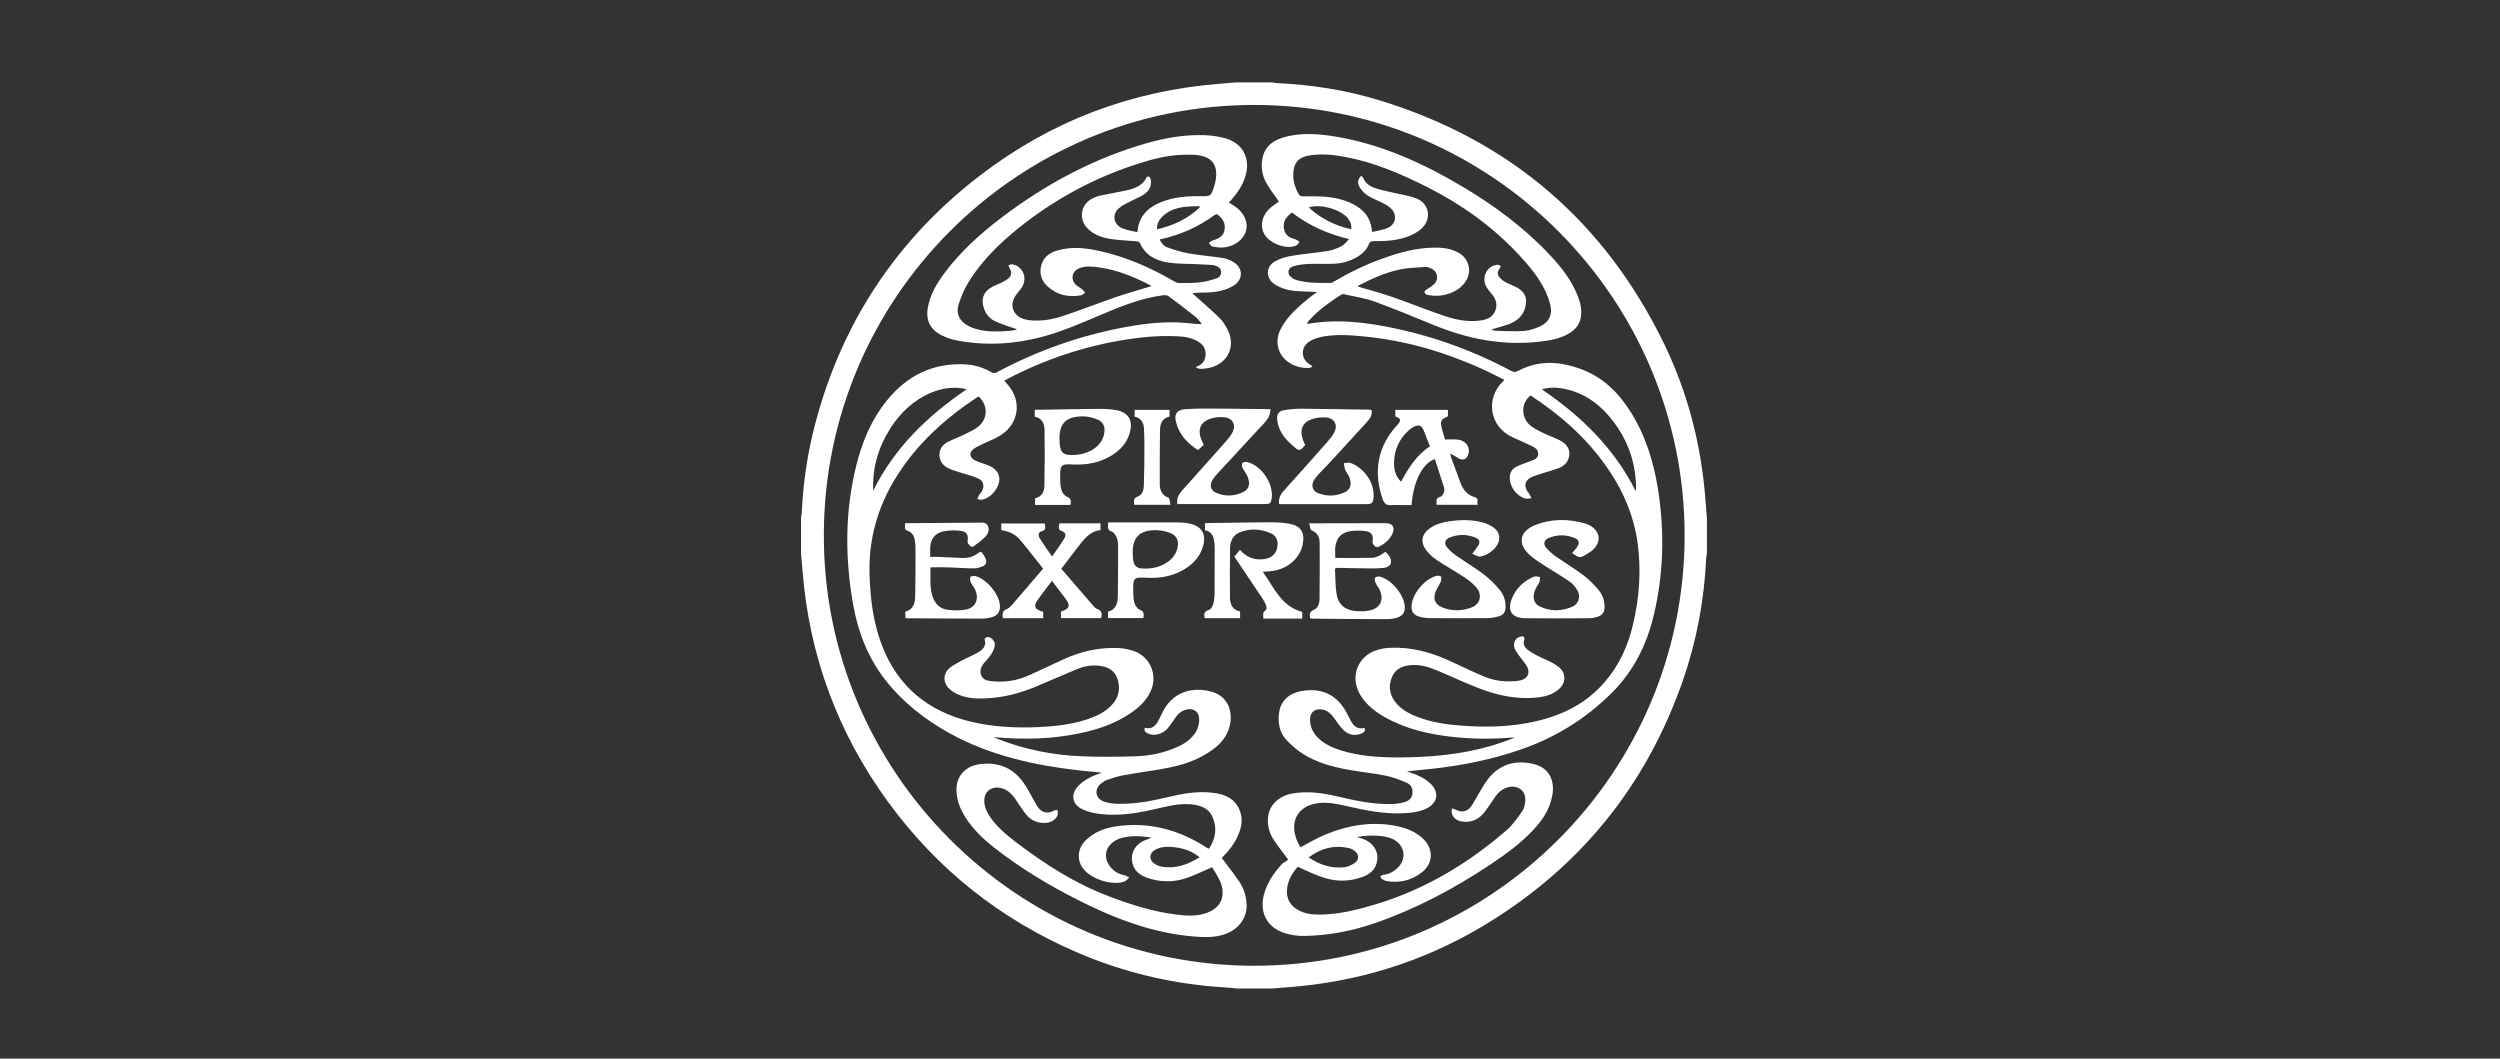
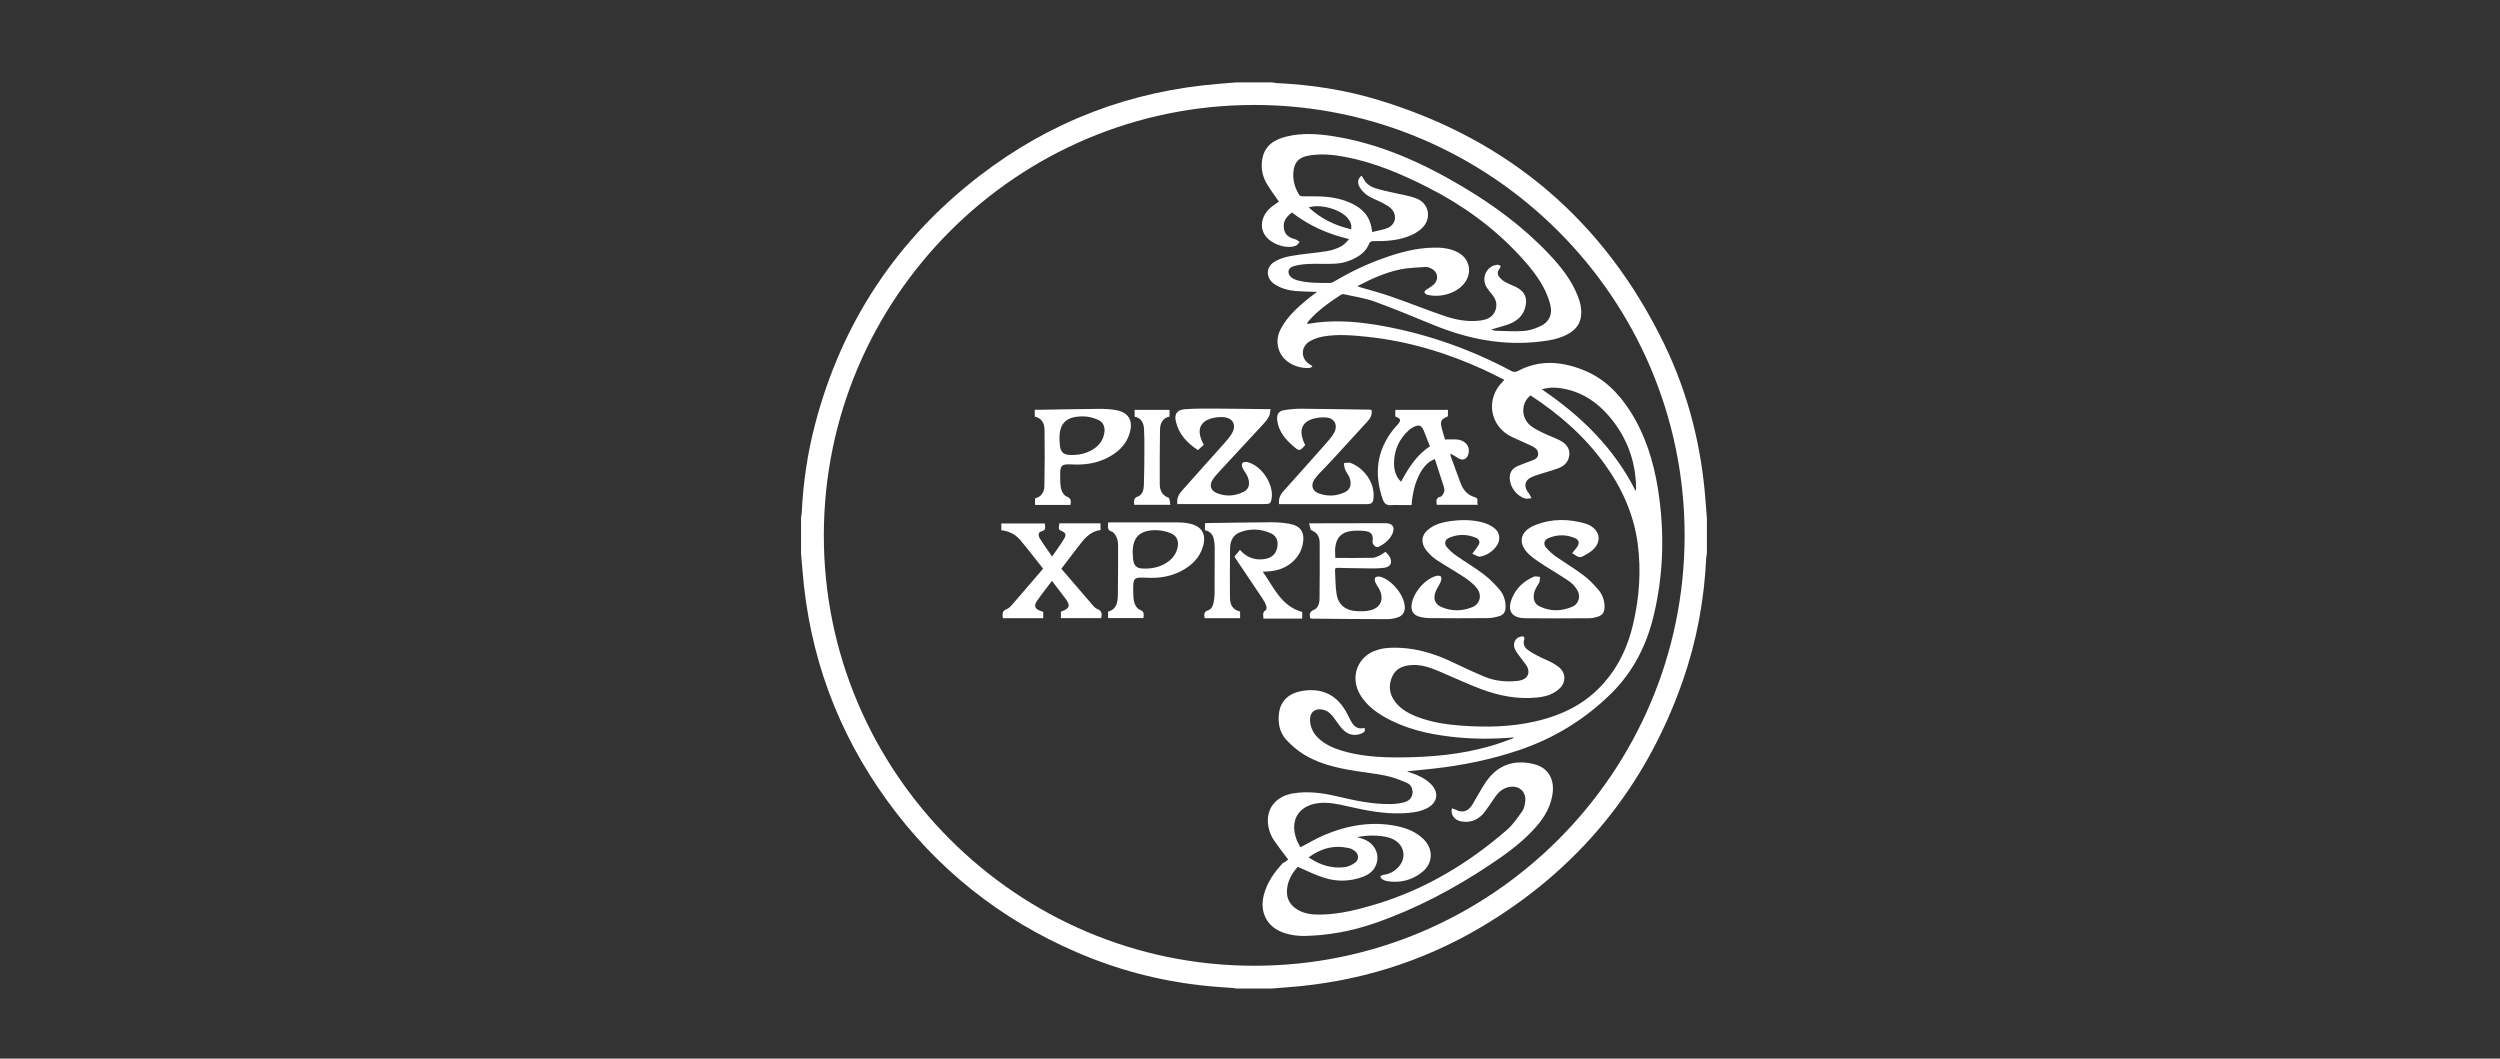
<svg xmlns="http://www.w3.org/2000/svg" version="1.1" id="Layer_1" x="0px" y="0px" viewBox="0 0 1920 813" style="enable-background:new 0 0 1920 813;" xml:space="preserve">
  <rect x="0" y="0" width="1920" height="813" fill="#333333" stroke="none" />
  <style type="text/css">
	.st0{fill:#FFFFFF;}
</style>
  <path class="st0" d="M949.2,63.3c9.3,0,18.6,0,27.8,0c1,0.2,2.1,0.4,3.1,0.5c26.9,1.2,53.4,5.3,79.2,13.2  c100.1,30.6,173.1,93.1,218.8,187.2c18.5,38.2,28.7,78.7,31.8,121.1c0.3,4.2,0.7,8.4,1,12.7c0,8.9,0,17.8,0,26.7  c-0.2,1.1-0.4,2.3-0.5,3.4c-1.5,32.4-7.3,64-18,94.7c-28.6,82-80.5,145.2-155.2,189.4c-45.6,26.9-95.1,42-147.9,46  c-4.3,0.3-8.6,0.7-13,1c-8.9,0-17.8,0-26.7,0c-0.8-0.1-1.7-0.3-2.5-0.4c-7.7-0.6-15.4-1-23.1-1.9c-33.5-3.6-65.8-12.1-96.7-25.4  c-59.1-25.4-107.8-64.1-145.6-116.1c-38.5-52.9-60.3-112.2-65.4-177.5c-0.3-4.2-0.7-8.4-1.1-12.7c0-9.3,0-18.6,0-27.8  c0.2-1,0.4-2.1,0.5-3.1c1.1-23.3,4.4-46.3,10.4-68.9c20.5-77.9,62.7-141.6,126.5-190.6C807,93,868.6,69.7,936.9,64.3  C941,64,945.1,63.6,949.2,63.3z M963.2,80.6c-182.1,0-330.3,148.1-330.5,330.3c-0.3,182,148.2,330.7,330.4,330.8  s330.6-148.2,330.7-330.4C1293.8,229.1,1145.4,80.6,963.2,80.6z" />
  <path class="st0" d="M989.3,660.1c-3.9-5.3-7.7-10-11.1-15.1c-2.8-4.3-4.4-9.3-4.5-14.5c-0.2-10.8,7.1-19,18.9-21.1  c11.4-2,22.7-0.5,33.9,2.1c14,3.3,28.1,6.4,42.6,6c3.1-0.1,6.4-0.6,9.4-1.4c3.3-0.9,5.9-3,6.3-6.8c0.4-3.7-1.3-6.8-4.4-8.1  c-5.3-2.3-10.7-4.4-16.3-5.5c-9.9-2-20.1-2.9-30-4.8c-11.6-2.2-23-5.4-33.1-11.7c-4.8-3-9.3-6.9-13.2-11.1  c-5.3-5.9-6.6-13.4-5.4-21.2c1.3-8.6,7.5-14.4,16.7-16.1c16-3,28,2.8,35.5,17.3c0.7,1.4,1.4,2.8,2.1,4.1c2.3,4.6,5,8.5,11.2,6.8  c1.1,2.5-0.5,3.6-2.2,4.3c-5,2.1-9.9,1.2-13.7-2.4c-2.8-2.7-5-6.1-7.3-9.3c-2.4-3.3-5.1-6-9.4-6.7c-5.4-0.9-9.1,2-9.2,7.5  c0,5.4,2,10,5.7,13.8c5,5.1,11.3,8,18,10.1c14.5,4.5,29.4,5.4,44.4,5.4c24-0.1,47.8-2.1,71-8.9c5.2-1.5,10.2-3.4,15.3-5.2  c0.9-0.3,1.7-0.7,2.5-1.3c-16.3,1.4-32.4,1.4-48.6-0.5c-17.9-2.1-35.2-6.1-51-15.1c-7.3-4.2-13.8-9.2-18.4-16.5  c-8.7-13.8-2.7-30.4,12.9-35.1c3.2-1,6.6-1.5,10-1.6c16.6-0.7,32.1,3.7,46.9,10.7c8.4,4,16.7,7.9,25.3,11.5  c7.9,3.3,16.2,4.1,24.7,3.3c1.1-0.1,2.3-0.3,3.4-0.6c4.9-1.3,7-5.5,4.8-10.1c-1.1-2.2-2.9-4-4.3-6.1c-1.8-2.5-3.9-4.8-5.2-7.6  c-2-4.4,0.2-8.8,4.3-9.7c2.5-0.6,3.4,0.3,2.7,2.8c-0.9,3,0.4,5.5,2.6,7.2c2.5,1.9,5.3,3.5,8.1,4.9c3,1.6,6.2,2.8,9.2,4.3  c2.2,1.1,4.4,2.4,6.4,3.9c6,4.6,6.2,12.2,0.5,17.2c-4.8,4.3-10.8,5.9-17,6.5c-15,1.5-29.5-1.4-43.4-6.7c-11-4.2-21.6-9.2-32.5-13.8  c-6.2-2.6-12.5-4.7-19.3-4.5c-6.6,0.3-12.6,2-15.7,8.5c-3.2,6.8-2.6,13.6,2,19.7c4.5,5.9,10.8,9.3,17.5,11.8  c10.8,4.1,22.2,5.8,33.7,6.6c18.9,1.4,37.7,1,56.2-3.2c21-4.7,39.5-13.8,53.7-30.4c11.1-12.8,17.9-27.9,21.7-44.3  c4.8-20.3,6.3-40.8,3.6-61.6c-3-22.6-12-42.8-25.3-61.2c-15.4-21.5-35-38.5-57-52.9c-7.3,5.4-7.6,16.9-0.3,23  c2.9,2.4,6.5,4.1,9.9,5.8c4.1,2,8.6,3.5,12.7,5.6c6.5,3.3,8.7,8.2,6.9,13.9c-1.2,3.8-4.1,6.1-7.6,7.5c-4.5,1.7-9.2,2.9-13.8,4.4  c-2.6,0.8-5.2,1.6-7.6,2.8c-4.6,2.3-5.4,6.7-2.5,10.9c0.3,0.5,0.8,0.9,1.1,1.4c0.7,1.2,1.3,2.4,1.9,3.6c-1.5,0.1-3.2,0.6-4.6,0.3  c-6.5-1.7-11.7-8.4-12.1-15.1c-0.3-4.5,1.6-7.8,5.5-9.6c3.2-1.5,6.6-2.6,9.9-3.9c2.7-1.1,6.1-1.7,6.4-5.4c0.3-3.9-2.9-5.4-5.8-6.8  c-4.5-2.2-9.2-4.1-13.7-6.2c-18.4-8.4-20.9-30.2-7.5-43c0.3-0.3,0.5-0.6,1-1.2c-5.3-2.6-10.4-5.3-15.6-7.7  c-28.7-13.2-58.7-22.1-90.1-25.4c-11-1.1-22.2-2.1-33.2-0.2c-3.6,0.6-7.4,1.9-10.5,3.7c-7.6,4.6-6.9,14.3,0.9,18.3  c0.3,0.2,0.5,0.5,1.2,1.1c-1,0.5-1.7,1-2.4,1.1c-9.6,0.6-22.4-4.7-24.3-17.6c-0.7-5,0.6-9.4,3-13.6c4.7-8.4,11.7-14.8,19-20.9  c2.5-2.1,5.1-4,8.2-6.3c-5.8-0.2-11.2-0.3-16.5-0.7c-5.7-0.5-11.2-2-16.1-5.2c-6.8-4.5-7-13.1-0.1-17.3c3.9-2.4,8.7-3.8,13.2-4.5  c9.1-1.6,18.4-2.2,27.5-3.7c3.6-0.6,7.1-1.9,10.3-3.5c2.4-1.2,4.4-3.5,6.3-5.7c-16.2-3.8-30.8-10.3-43.9-20.4  c-3.6,2.8-6.4,5.8-6.3,10.5c0.1,4.9,2.3,7.9,7,9.5c0.8,0.3,1.7,0.4,2.5,0.8c0.9,0.5,1.8,1.1,2.7,1.7c-0.8,0.9-1.4,2.2-2.3,2.7  c-6.7,3.4-19.3-0.6-24.1-7.5c-4.4-6.3-3-14.8,3.5-20.9c2.2-2,4.8-3.5,7-5.2c-3-4.3-6.2-8.6-9-13.2c-3.8-6.2-5.1-13.1-3.6-20.3  c2.1-9.8,9.3-14.2,18.3-16.4c11.7-2.9,23.6-2.2,35.4-0.4c36.1,5.6,68.7,20.3,99.7,38.7c24.5,14.5,47.3,31.4,66.9,52.2  c9,9.5,17.1,19.8,21.9,32.1c2.1,5.4,3.3,10.9,2.2,16.7c-1.1,5.3-4.2,9-8.7,11.7c-6.8,4.1-14.4,5.5-22.1,6.4  c-28.9,3.5-56.3-2-82.9-13c-14.8-6.1-29.6-12.2-44.6-17.7c-7.5-2.7-15.5-3.8-23.3-5.6c-0.8-0.2-1.8-0.1-2.4,0.3  c-8.9,5.8-17.6,11.9-24.7,19.9c-0.4,0.5-0.8,1.1-1.2,1.6c-0.1,0.1,0,0.4-0.1,1c2.5-0.4,4.9-0.8,7.3-1.1c17-2,33.8-0.4,50.4,2.6  c34.7,6.3,67.6,17.9,98.8,34.5c2,1.1,3.5,1.1,5.5,0c16.2-8.6,32.8-7.3,49.3-0.9c16.1,6.2,27.8,17.8,36.9,32.2  c11.4,18,17.6,37.9,21,58.7c5.3,32.9,4.6,65.7-3.2,98.1c-5.4,22.5-15.5,42.6-32,59.1c-20.1,20-43.6,34.6-70.5,43.8  c-21.9,7.5-44.5,12.1-67.5,14.6c-6.3,0.7-12.7,1.3-19.5,2c1.5,0.5,2.6,0.9,3.7,1.3c5.4,1.8,10.4,4.3,14.5,8.2  c6.8,6.5,5.5,14.7-2.9,18.9c-5.8,2.9-12.2,3.5-18.6,3.8c-14.4,0.6-28.4-2.2-42.4-5.4c-7.3-1.7-14.7-3.3-22.3-2.4  c-15.3,1.9-22.2,13.4-16.7,28c0.8,2.1,2,4.1,2.9,5.9c6.5-3.3,12.3-6.9,18.6-9.5c17.9-7.5,36.5-10.7,55.8-6.7  c7.5,1.6,14.4,4.4,20,9.8c7.9,7.7,7.7,18.6-0.9,25.5c-7.9,6.3-17,8.5-26.9,6.9c-1.4-0.2-2.8-0.9-4-1.6c-0.6-0.4-0.8-1.4-1.2-2.1  c0.7-0.4,1.4-1,2.1-1.1c4.1-0.4,7.6-2.1,10.6-4.8c8.1-7.3,6.3-18.5-3.6-22.9c-5.9-2.7-17.5-3.3-26.9-1.3c1.5,0.4,2.2,0.7,2.9,0.9  c9.2,2.4,14.5,10.6,12.1,19c-1.5,5.4-5.4,8.6-10.4,10.5c-10,3.8-20.3,4-30.4,0.7c-6.6-2.1-12.9-5.3-19.8-8.3  c-4.2,4.7-7.9,10.6-8.3,18c-0.4,6.9,2.7,11.9,8.6,15.2c5.3,3,11.1,3.6,17.1,3.5c14.9-0.2,29.2-3.9,43.4-8.2  c37.6-11.5,70.4-31.3,99.9-56.9c4.6-4,8.1-9.3,11.7-14.3c1.3-1.8,1.9-4.4,2.2-6.8c1.3-8.1-4.7-13.5-12.7-11.7  c-4.2,1-7.3,3.4-9.8,6.8c-2.7,3.8-5.2,7.7-7.9,11.4c-4.6,6.4-10.8,9.6-18.8,8.1c-5.2-1-8.2-5.2-7-10c1,0.4,2,0.6,2.8,1  c4.5,2.4,8.6,1.8,11.8-2.3c1.3-1.6,2.1-3.4,3.2-5.2c3.5-5.7,6.5-11.9,10.8-17.1c9.1-10.9,21.2-13.7,34.6-10.3  c11.1,2.8,16.2,12.2,13.8,24.4c-2,10.8-8,19.3-15.4,27c-9.6,10.1-20.8,18.1-32.3,25.8c-27.8,18.5-57.2,34.1-88.9,45  c-17.4,6-35.5,9.4-53.9,9.7c-5.1,0.1-10.5-0.7-15.3-2.3c-13.2-4.3-19.2-15.9-15.6-29.4c2.5-9.5,8-17.3,14.6-24.3  C986.9,662.2,988.3,661,989.3,660.1z M1145.3,253.1c1.3,0.4,2.2,0.8,3.1,0.9c7.2,0.2,14.5,0.7,21.7,0.2c4.4-0.3,8.9-1.8,12.9-3.7  c6.9-3.2,9.5-9.2,7.6-16.6c-0.9-3.5-2.2-7-3.7-10.3c-5-10.4-12.3-19.2-20-27.5c-20.1-21.7-43.8-38.7-70.1-52.1  c-20.4-10.3-41.2-19.3-63.8-23.5c-9.4-1.8-18.9-2.7-28.5-0.9c-6.6,1.3-10.1,4.7-11,11c-1,6.9,0.7,13.2,4.3,19.1  c0.4,0.7,1.9,1.1,2.9,1.1c5.2,0.1,10.4-0.2,15.6,0.2c7.9,0.5,15.7,2.1,22.9,5.8c6.5,3.3,11.5,8.1,13.5,15.4c0.5,1.7,0.7,3.5,1.2,6  c4.1-1.1,8.2-1.6,11.8-3.1c6.5-2.8,7.6-10.4,2.4-15.2c-1.9-1.8-4.4-3.1-6.8-4.3c-3.6-1.9-7.5-3.2-10.9-5.4c-2.5-1.6-4.7-4-6.2-6.5  c-2-3.4-1.2-6.5,1.2-8.6c0.2,0.1,0.6,0.2,0.7,0.4c0.3,0.4,0.6,0.8,0.8,1.2c1.9,4.1,5.2,6.5,9.3,7.8c3.8,1.3,7.8,2.1,11.7,3  c6.6,1.6,13.6,2.5,19.9,4.9c9.8,3.8,11.9,15.4,4.4,22.7c-2.9,2.9-6.9,5-10.8,6.5c-8.5,3.2-17.5,3.7-26.5,3.6c-1.7,0-2.8,0.3-3.5,2.1  c-1.7,4.5-5.1,7.7-9.2,10.1c-5.3,3.1-11,4.8-17,5.1c-6.6,0.4-13.3-0.1-20,0.2c-4.1,0.2-8.3,0.6-12.2,1.9c-4.2,1.3-4.6,6-1,8.6  c1.2,0.9,2.7,1.6,4.1,2c8.4,2.3,17,2.1,25.6,2.1c1.1,0,2.4-0.8,3.4-1.4c11.9-7,24.3-13,37.4-17.6c12.2-4.4,24.7-7.8,37.8-8.1  c6.8-0.2,13.5,0.4,19.7,3.8c7.5,4.1,10.4,12.8,6.6,20.4c-5.1,10.3-19.8,14.8-30.7,11.9c-0.8-0.2-1.7-1.1-1.9-1.9  c-0.1-0.5,0.7-1.5,1.4-1.9c1.8-1.3,3.8-2.3,5.5-3.8c4.4-3.8,3.5-10.1-1.9-12.6c-1.3-0.6-2.8-1.2-4.1-1.1c-6.5,0.5-13.1,0.6-19.5,1.9  c-11.6,2.4-22.3,7.3-33,12.9c1,0.3,1.6,0.6,2.3,0.8c8,2.4,16.2,4.5,24.1,7.3c13.8,4.8,27.4,10.3,41.3,15c8.7,2.9,17.8,4.5,27.1,3.2  c4.9-0.7,9.2-2.5,11.2-7.5c1.9-5,0.4-9.2-3-13.1c-1.4-1.6-2.7-3.3-3.8-5.1c-3.1-5.4-1.6-11.9,3.4-15.4c1.4-1,3.3-1.4,5.1-1.7  c0.8-0.1,1.7,0.6,2.5,1c-0.3,0.7-0.5,1.6-1,2.2c-1.6,1.9-1.7,4.1-0.4,5.9c1.2,1.6,2.9,3.1,4.7,4.1c2.8,1.6,5.8,2.6,8.6,4  c6.7,3.5,8.9,8.6,6.8,15.9c-1.8,6.5-6.5,10.2-12.3,12.5C1154.8,250.4,1150.3,251.5,1145.3,253.1z M1184.1,299  c30.4,20.6,55.6,45.3,72.1,78.1c0.3-1,0.3-1.9,0.3-2.7c-0.3-21-7.5-39.5-21.2-55.3c-8.6-9.9-19.1-17.1-32.1-20.1  C1197.1,297.6,1190.9,297,1184.1,299z M1005,658.5c0.6,0.3,0.9,0.5,1.2,0.7c8,5.3,16.8,7.9,26.3,6.8c2.9-0.3,5.9-1.8,8.3-3.5  c3.2-2.5,2.8-6.7-0.5-9.1c-1.2-0.9-2.7-1.7-4.1-2C1024.9,648.8,1014.7,651.3,1005,658.5z M1037.8,176.1c0.3-3.4-0.5-5.8-2.7-8.5  c-5.5-6.8-21.2-11.3-30-8.3C1014.5,168,1025.4,173.3,1037.8,176.1z" />
-   <path class="st0" d="M938.3,658.9c4.6,6.2,9.3,12,13.4,18.1c3.3,4.8,5.1,10.4,5.6,16.3c1,10.7-5.2,19.9-15.9,23.9  c-7.7,2.9-15.7,2.7-23.7,2.1c-32.6-2.5-62.3-14.1-91-28.7c-22-11.2-43-23.9-62.5-39.1c-8.6-6.7-16.6-14.2-22.6-23.5  c-3.7-5.8-6.3-11.9-6.9-18.8c-1.2-12,5.6-20.6,17.6-22.3c14.1-1.9,25.6,2.6,33.8,14.3c3.2,4.5,5.6,9.5,8.3,14.2c1,1.7,1.8,3.4,3,4.9  c3.2,4,7.3,4.8,11.8,2.4c0.8-0.5,1.9-0.5,2.9-0.7c0.1,1.1,0.5,2.3,0.3,3.3c-0.9,3.8-4.8,6.5-9.5,6.7c-6.2,0.3-11.4-2-15.2-6.9  c-2.8-3.6-5.3-7.6-7.9-11.4c-3-4.3-6.6-7.8-12.1-8.7c-6.7-1.1-11.9,3.2-11.8,10.1c0.1,4.3,1.7,8.1,4,11.6  c5.2,7.9,12.3,13.9,19.6,19.5c22.3,17.1,45.8,32.2,72.2,42.2c16.8,6.4,33.9,11.8,51.8,14c7.3,0.9,14.6,1.4,21.8-0.8  c11.8-3.5,16.6-12.9,11.9-24.4c-1.7-4.1-4.4-7.8-6.3-11.2c-7.1,3-13.3,6.2-19.8,8.4c-9.9,3.3-20,3.2-29.9-0.2  c-6.2-2.1-10.9-6-11.8-12.9c-1-7.4,3.6-14,11.2-16.5c1.1-0.4,2.2-0.6,3.4-1.4c-0.7-0.2-1.4-0.4-2.2-0.5c-7.1-1-14.3-1.2-21.2,0.9  c-9.4,2.9-13.7,11.3-9.8,19c2.6,5.1,6.9,8.1,12.6,9.4c1.4,0.3,2.6,1.1,3.9,1.6c-1.2,1.1-2.3,2.7-3.7,3.2c-9.7,3.5-26.2-2-32.1-10.4  c-4.8-6.8-3.8-15.4,2.6-21.5c6.7-6.4,15-9.4,24-10.6c24.4-3.3,46.7,2.6,67.4,15.7c0.7,0.5,1.4,1,2.2,1.4c0.1,0.1,0.4,0.1,0.8,0.2  c5.1-7.7,6.5-16,2.6-24.6c-3.2-7-9.8-8.9-16.8-9.5c-9.5-0.8-18.6,1.7-27.7,3.8c-13.6,3.1-27.4,5.3-41.3,3.7  c-4.7-0.5-9.6-1.6-13.9-3.6c-8.3-3.8-9.4-12-2.9-18.4c4.9-4.9,11.1-7.5,17.7-9.8c-5.8-0.6-11.6-1.1-17.3-1.7  c-34.7-4-68.6-11.4-99.5-28.5c-19.2-10.6-36.3-24-49.8-41.4c-13-16.8-20.6-36.2-24.3-57c-6.5-36.2-6.5-72.3,2.5-108.1  c4.5-17.7,11.4-34.3,22.9-48.6c15.8-19.8,36.2-29.9,61.9-28.2c6.7,0.5,13,2.7,18.9,6c1.4,0.8,2.5,0.8,3.9,0.1  c31.2-16.7,64.2-28.4,99-34.8c15.6-2.9,31.3-4.6,47.3-3.1c3.7,0.3,7.4,0.9,11.4,0.8c-1.7-1.9-3.1-4.1-5.1-5.7  c-6.8-5.4-13.7-10.7-20.7-15.8c-1-0.8-2.9-0.8-4.4-0.6c-16.3,2.2-31.5,8.2-46.5,14.6c-15.1,6.4-30.1,13-46,17.3  c-21.9,5.8-44,7-66.3,2.6c-3.7-0.7-7.5-2.1-10.9-3.8c-8.9-4.4-12.4-11.7-10.6-21.5c1.8-9.9,6.8-18.2,12.6-26.1  c12.4-16.7,27.7-30.4,44.1-42.9c31.7-24,66.2-43,104.2-54.9c16.6-5.2,33.6-8.9,51.2-8.3c5.4,0.2,11,0.9,16.3,2.4  c13.5,3.8,19.5,15.4,15.5,29c-2,6.8-5.9,12.5-10.5,17.9c-0.7,0.8-1.4,1.6-2.2,2.5c1.5,0.9,2.8,1.7,4.1,2.5  c7.2,4.8,10.8,12.1,9.1,18.8c-1.6,6.8-8.7,12.4-17,13.1c-2.9,0.3-6-0.1-8.9-0.7c-1-0.2-1.8-1.7-2.7-2.7c0.9-0.6,1.8-1.6,2.8-1.9  c7-2,9.6-5,9.4-10.9c-0.2-4-2.6-6.7-5.5-9.1c-0.4-0.3-1.7,0-2.2,0.4c-12.7,9.2-26.6,15.5-42.3,18.8c1.3,2.9,3.3,5.1,6,6.1  c5.1,1.8,10.4,3.6,15.7,4.5c9,1.6,18.2,2.3,27.2,3.7c2.9,0.5,5.8,1.8,8.2,3.3c7.1,4.6,7,13.2-0.1,17.7c-6,3.8-12.7,5.1-19.6,5.4  c-4,0.2-8.1,0-12.4,0.6c0.7,0.6,1.4,1.1,2,1.7c6.4,5.7,12.9,11.4,19,17.3c2.4,2.3,4.2,5.3,5.8,8.2c7.1,13,1,26.6-13.4,30.1  c-2.2,0.5-4.6,0.7-6.9,0.8c-1,0-2.1-0.5-3.1-0.7c-0.1-0.3-0.3-0.7-0.4-1c0.4-0.1,0.8-0.2,1.1-0.3c4.1-1.6,6-4.8,6.2-9  c0.2-4.5-2-7.8-5.8-10c-5.2-3.1-11.1-3.9-17-4.1c-12.7-0.5-25.3,0.5-37.8,2.5c-32.2,5-62.7,15.2-91.6,30.3c-0.8,0.4-1.5,0.8-2.5,1.4  c0.7,0.8,1.3,1.5,2,2.2c12,12.8,9.6,31.1-5.4,40.1c-3.9,2.4-8.4,4-12.5,6c-2.6,1.3-5.3,2.4-7.6,4.1c-3.6,2.7-3.1,6.4,0.8,8.6  c1.3,0.7,2.6,1.2,4,1.7c2,0.7,4,1.3,6,2.1c9.3,3.6,11.6,11.1,5.9,19.4c-2.6,3.7-6,6.3-10.5,7.2c-1,0.2-2.2-0.3-3.3-0.5  c0.4-1,0.6-2,1.2-2.9c0.6-1.1,1.6-1.9,2.2-3c2.3-4.1,1.4-8.1-2.9-10c-3.9-1.8-8.2-2.8-12.3-4.1c-3.2-1.1-6.5-1.9-9.6-3.3  c-4.4-1.9-7.5-5.1-7.7-10.3c-0.2-5.1,2.6-8.4,6.8-10.5c4.1-2.1,8.5-3.6,12.7-5.7c3.7-1.8,7.6-3.6,10.7-6.2c7.1-6.1,7-16.2,0-22.7  c-0.2,0-0.6,0-0.8,0.2c-25,16.4-46.8,36.1-62.7,61.7c-14.3,23-21.3,48-20.4,75.1c0.6,18.7,2.9,37,9.7,54.5  c12.1,31.1,35,49.9,67.1,57.9c17.4,4.3,35.1,5.2,52.9,4.4c12.9-0.6,25.6-2,37.9-6.1c6.5-2.2,12.7-5.1,17.7-10.1  c5.1-5,7.2-11.1,5.8-18.2c-1.3-6.9-5.4-10.9-12.2-12.3c-6.8-1.4-13.3-0.4-19.6,2.2c-11,4.5-21.8,9.4-32.7,13.9  c-12.2,5-24.9,8.1-38.2,8.6c-7.1,0.3-14.1-0.2-20.7-3.2c-2.5-1.1-5-2.7-6.9-4.7c-4.6-4.7-4.3-11.4,0.8-15.6c2.9-2.3,6.3-4,9.6-5.8  c3.9-2.1,8.1-3.7,11.9-5.9c3.8-2.2,7-5.1,5.2-10.3c-0.1-0.3,1.4-1.7,2.1-1.7c3.5,0,6.5,3.6,5.7,7.2c-0.5,2.4-1.7,4.7-3.1,6.7  c-1.4,2.2-3.4,4-5,6c-2.3,2.8-3.7,6.1-2.2,9.6c1.5,3.7,5.1,4.2,8.5,4.5c9.6,1,18.9-0.5,27.7-4.4c9.2-4,18.2-8.5,27.3-12.6  c13.3-6,27.3-9.2,41.9-8.5c4,0.2,8.1,1,11.9,2.3c13.1,4.8,18.7,19.5,12.3,31.9c-3.3,6.6-8.5,11.4-14.5,15.5  c-11.7,8.1-24.9,12.7-38.7,15.6c-21.8,4.7-43.9,5.2-66.7,3.1c1.5,0.7,2.3,1.2,3.2,1.5c20.5,8,41.9,12.3,63.8,13.2  c14.2,0.6,28.4,0.5,42.6,0c10.6-0.4,21.1-2.6,30.9-7c5-2.2,9.6-5,13-9.4c3-3.8,4.4-8.1,4.1-12.9c-0.4-4.8-3.8-7.4-8.5-6.8  c-4,0.6-7,2.7-9.3,5.9c-2.1,2.9-4,6-6.3,8.7c-4.1,4.7-10.7,6.3-15.4,3.9c-1.6-0.8-3-1.8-2.2-4.3c6.7,1.7,9.3-2.9,11.6-7.8  c0.7-1.6,1.5-3.1,2.3-4.7c8.9-17.2,25.8-18.7,38-15c11.3,3.4,16.4,14.4,13.1,26.8c-1.9,7.1-6.3,12.5-12.1,16.9  c-10,7.6-21.5,11.8-33.6,14.3c-11.8,2.4-23.8,3.8-35.7,6c-4.2,0.7-8.2,2.1-12.2,3.4c-1.8,0.6-3.5,1.7-5,2.9  c-5.4,4.4-4.5,11.4,2,13.8c3.2,1.2,6.8,1.7,10.2,1.8c14.5,0.5,28.6-2.6,42.6-5.9c11.2-2.6,22.7-4.1,34.2-2.1  c8.9,1.6,15.8,6.2,18.3,15.6c1.4,5.6,0.4,10.9-1.9,16.1C948.1,648.2,943.3,653.9,938.3,658.9z M873.5,178.3c0.3-2.1,0.5-3.2,0.7-4.4  c2.1-9.5,8.6-15,17.1-18.5c9.8-4,20.2-4.9,30.7-4.7c7.9,0.1,8,0.1,10.5-7.6c0.3-0.8,0.5-1.7,0.7-2.5c3.2-13.8-2.3-21.1-16.4-21.7  c-11.2-0.5-22.2,0.9-32.9,3.9c-37.5,10.5-71.4,28.1-101.7,52.4c-14.5,11.7-27.8,24.7-37.8,40.5c-3.4,5.5-6.1,11.6-8.1,17.8  c-2.4,7.6,0.7,13.4,7.8,17c1.8,0.9,3.7,1.7,5.6,2.2c8.4,2.4,17,2,25.6,1.4c1.9-0.1,3.8-0.6,5.7-0.9c-1.3-1-2.6-1.2-3.8-1.6  c-4.4-1.6-9-3-13.2-5c-3.7-1.8-6.4-4.9-8-8.8c-3.1-7.9-0.8-14.1,6.8-17.9c2.2-1.1,4.6-2,6.9-3.1c1.7-0.9,3.4-1.8,4.9-3.1  c2.3-2,2.5-5,1-7.3c-0.5-0.8-0.8-1.8-1.1-2.7c1.1-0.3,2.2-0.9,3.2-0.7c1.5,0.3,3,0.9,4.2,1.7c5.2,3.7,6.4,10.5,2.9,16  c-1.4,2.1-3.1,3.9-4.6,6c-5.2,7.2-2.4,15.6,6,18.3c1.4,0.4,2.8,0.7,4.2,0.9c9.1,1,18-0.5,26.5-3.4c13.4-4.5,26.6-9.7,40-14.3  c9.1-3.1,18.4-5.7,27.5-8.5c0,0-0.2-0.2-0.4-0.3c-12.5-6.6-25.5-12-39.6-14c-5.1-0.7-10.2-1.4-15.2,0.5c-6.1,2.2-7.4,9-2.5,13.2  c1.3,1.1,2.9,1.9,4.3,3c0.9,0.7,1.6,1.7,2.4,2.6c-1.1,0.7-2,1.9-3.2,2.1c-9.7,1.7-18.5-0.2-25.8-7c-4.8-4.4-6.4-10.1-4.6-16.4  c1.9-6.6,7.1-9.7,13.2-11.3c10.8-2.9,21.5-1.6,32.1,0.8c20.1,4.5,38.8,12.8,56.6,23.1c1.2,0.7,2.6,1.4,4,1.4c5.6,0,11.2,0,16.8-0.7  c4.1-0.5,8.1-1.7,12-3c2.1-0.7,3.4-2.6,3.3-5c-0.1-2.5-1.9-3.7-3.9-4.5c-0.8-0.3-1.7-0.6-2.5-0.7c-4.5-0.3-9-0.5-13.6-0.7  c-6.9-0.3-14-0.1-20.8-1.2c-9.4-1.5-17.5-5.6-21.6-15.1c-0.3-0.7-1.6-1.1-2.5-1.2c-6.2-0.6-12.5-0.7-18.7-1.6  c-6.7-0.9-13.3-2.9-18.4-7.7c-8-7.6-6-19.5,4-24c1.4-0.6,2.9-1.3,4.3-1.6c5.2-1.1,10.4-2,15.6-3.1c8.3-1.6,16.8-2.8,21.2-11.5  c0.1-0.3,1.8-0.2,2.1,0.2c0.6,0.8,0.8,1.9,0.9,3c0.4,4.8-1.9,8.2-5.8,10.6c-3.3,2-6.9,3.4-10.3,5.2c-3,1.6-6.1,3-8.6,5.2  c-5.3,4.7-4.1,12.4,2.5,15.2C865.2,176.8,869.2,177.3,873.5,178.3z M670.6,376.8c16.4-32.8,41.6-57.4,71.8-77.8  c-8-2.3-18.2-1.3-27.4,2.6c-13.4,5.7-23.5,15.3-31.3,27.5C674.5,343.6,669.9,359.4,670.6,376.8z M921.3,658.4  c-6-5-12.8-7.1-20.1-7.8c-4.7-0.5-9.5-0.4-13.8,1.9c-5,2.6-5.2,8.1-0.4,11.1c1.6,1,3.5,1.7,5.3,2C902.9,667.4,912.2,664,921.3,658.4  z M921.3,159.5c0-0.4-0.1-0.8-0.1-1.2c-4.1,0.2-8.2,0.1-12.3,0.7c-6.1,0.9-11.8,2.9-16.3,7.4c-2.6,2.6-4.2,5.6-4,9.7  C901.1,173.3,912,168.1,921.3,159.5z" />
  <path class="st0" d="M969.8,439.1c8.5,11.8,14,26.4,30.3,30.9c0,1.5,0,3.2,0,5.1c-9.9,0-19.8,0-29.8,0c0-2.4-1.1-4.8,1.8-6.5  c0.6-0.3,0.8-2.2,0.4-3.2c-0.6-1.9-1.6-3.7-2.7-5.4c-7.2-10.8-14.4-21.5-21.8-32.5c1.4-1.6,2.8-3.3,4.3-5.2  c4.8,5.6,10.8,7.9,17.9,7.2c6.9-0.7,10.8-4.8,11-11.5c0.1-3.9-1.7-6.8-5.1-8.4c-7.8-3.5-15.9-3.9-23.9-0.8  c-5.3,2.1-7.4,6.8-7.5,12.1c-0.2,12.7-0.2,25.5-0.1,38.3c0.1,5.1,2.1,9.3,7.8,10.4c0,1.7,0,3.3,0,5.2c-9,0-18,0-27.2,0  c-0.4-2.6-1-4.9,2.6-6.1c2.9-0.9,3.9-3.9,4.4-6.7c0.4-2,0.5-4,0.6-6c0.1-11.8,0.1-23.6,0.1-35.4c0-1.8-0.2-3.7-0.5-5.5  c-0.6-4.1-2.6-7-7-7.9c0-1.8,0-3.5,0-5.3c0.8-0.1,1.5-0.2,2.1-0.2c16.1-0.2,32.3-0.5,48.4-0.6c4.7,0,9.5,0.3,14.1,1.1  c9.1,1.6,12.3,6.7,10.5,15.9c-2,10-10.8,18.2-21.6,20.1C976.1,438.8,973.1,438.9,969.8,439.1z" />
  <path class="st0" d="M1071.6,319.8c0-1.8,0-3.3,0-5c13.5,0,26.9,0,40.4,0c0,1.7,0,3.3,0,4.9c-5.6,2.6-6.1,3.5-4.6,9.7  c0.7,2.9,1.7,5.7,2.4,8.1c3.2,0,6-0.1,8.8,0c6.6,0.4,10.6,5.2,9.2,10.9c-1.1,4.6-4.7,5.8-8.5,3.1c-1.5-1.1-3.2-1.9-5.5-3.2  c0.3,1.4,0.3,2,0.5,2.6c2.4,6.6,4.9,13.2,7.3,19.8c2,5.5,5.4,9.6,11.2,11.2c3.5,1,0.9,3.8,2.2,5.8c-10.8,0-21.1,0-31.6,0  c-0.2-2.8-1-5.4,3.1-6.3c1.1-0.3,2.1-2.3,2.6-3.7c0.4-1.1,0.1-2.5-0.2-3.7c-2.3-7.2-4.6-14.3-6.9-21.4c-9.4,2.9-16.7,17.4-17.9,35.3  c-3.1,0-6.2,0-9.4,0c-1.9,0-3.9-0.2-5.8,0c-3.8,0.5-5.7-0.9-7-4.5c-6.7-19.4-4.7-37.4,8.3-53.7c0.9-1.1,1.9-2.2,2.9-3.3  C1076.3,322.8,1076.1,321.6,1071.6,319.8z M1076,370c5.7-10.5,11.8-20.5,22.2-27.2c-1.6-4.2-3.2-8.2-4.8-12.2  c-1.6-3.9-3.7-4.7-7.5-2.8c-1.4,0.7-2.7,1.5-3.8,2.5c-7.7,6.9-11.5,15.6-11.5,25.9C1070.7,361.3,1072,366.1,1076,370z" />
  <path class="st0" d="M924.5,341.6c-1.5,1.3-2.9,2.6-4.5,4.1c-8.2-5.4-14.6-12.1-16.9-21.9c-1.4-5.7,0.8-9,6.6-9.5  c7.6-0.6,15.2-0.5,22.8-0.5c13.2,0,26.5,0.3,39.7,0.4c1,0,1.9,0,3.6,0c-0.4,2-0.4,3.8-1.1,5.3c-0.8,1.8-2.1,3.5-3.4,5  c-11.6,12.6-23.4,25.2-35,37.8c-1.8,2-3.7,4-5.1,6.3c-2.5,4-1.4,8.1,2.9,9.9c7.1,3.1,14.4,2.6,21.2-0.9c4.1-2.1,5-6.4,2.8-11.7  c-1-2.3-2.7-4.2-3.8-6.5c-0.5-1.1-0.8-2.9-0.2-3.7c0.5-0.8,2.4-1.1,3.5-0.9c11.1,2.4,20.9,17,19,28.2c-0.6,3.5-1.3,4.1-4.9,4.1  c-21.4,0-42.9,0-64.3,0c-1,0-2.1,0-3.2,0c-0.6-4.2,0.9-7.2,3.4-10.1c11.1-12.4,22.2-24.8,33.2-37.2c1.9-2.1,3.7-4.3,5.1-6.6  c3.9-6.3,1.4-12-5.9-12.8c-3.4-0.3-7.2,0.1-10.5,1.2c-7.4,2.4-9.8,8.1-7.1,15.4C922.9,338.6,923.7,339.9,924.5,341.6z" />
  <path class="st0" d="M1002.4,341.8c-4.2,4.8-4.5,4.9-9.2,0.8c-6.2-5.3-11.3-11.4-12.3-20c-0.5-4.3,1-6.9,5.2-7.6  c4.4-0.7,8.8-1.1,13.2-1.1c17.4,0.1,34.8,0.5,52.2,0.7c0.6,0,1.1,0.1,1.8,0.2c0.8,3.8-1,6.6-3.3,9.1c-9.1,10-18.3,20-27.4,29.9  c-2.9,3.2-6,6.3-9,9.4c-1.5,1.6-3,3.3-4.2,5.1c-2.8,4.4-1.6,8.8,3.3,10.6c6.7,2.5,13.5,2.2,20-0.8c4.3-2,5.6-5.9,3.8-11.1  c-0.8-2.2-2.5-4.1-3.4-6.3c-0.7-1.5-0.7-3.3-1-5c1.7-0.1,3.6-0.7,5.1-0.2c11,4.3,18.5,15.6,17.7,26.3c-0.3,4.5-1.3,5.4-5.8,5.4  c-21.2,0-42.3,0-63.5,0c-1,0-2.1,0-3.3,0c-0.5-4.1,0.9-7.3,3.5-10.1c11-12.2,21.9-24.5,32.8-36.8c2.1-2.4,4.2-4.8,5.8-7.6  c3.5-6,0.6-11.8-6.4-12.1c-3.5-0.2-7.2,0.2-10.5,1.3c-7.2,2.5-9.5,8.2-7,15.3C1000.9,338.9,1001.7,340.3,1002.4,341.8z" />
  <path class="st0" d="M1207.4,424.8c1.5-1.9,3.1-3.5,4.2-5.3c1.6-2.8,0.9-4.9-2-6.2c-6.8-2.9-13.7-2.9-20.5,0c-3.2,1.4-4,4.5-1.8,7.2  c2.1,2.5,4.6,4.7,7.2,6.6c7.3,5.1,14.9,9.7,22,15c4.1,3.1,7.7,7,11.1,10.9c3.1,3.6,4.6,8,4.7,12.8c0.1,4-1.3,6.5-5.1,7.8  c-2.1,0.7-4.3,1.2-6.5,1.2c-16.4,0.1-32.8,0.2-49.3,0c-10.5-0.1-14.2-5.8-10.1-15.5c3.2-7.8,9.1-13.1,16.7-16.4  c1.3-0.6,3.2,0.1,4.8,0.2c-0.3,1.6-0.1,3.4-0.9,4.7c-1.9,3.1-3.8,6-4,9.8c-0.2,3.7,1.2,6.5,4.5,8.1c8.4,4.1,17.1,3.8,25.5,0.1  c4.6-2.1,6.2-8,3.5-12.5c-1.5-2.6-3.7-5.1-6.2-6.8c-5.8-4.1-12.1-7.6-18.1-11.5c-4.2-2.7-8.5-5.4-12.2-8.7c-9.6-8.5-8-18.1,3.8-22.9  c12.8-5.2,26-5.1,39.2-1.2c0.9,0.3,1.8,0.7,2.7,1.1c8.6,4.5,9.6,13.2,2.1,19.5c-1.1,0.9-2.3,1.7-3.6,2.5  C1213.2,428.8,1213.2,428.8,1207.4,424.8z" />
  <path class="st0" d="M1130.7,425.3c1.8-2.5,3.5-4.5,4.8-6.7c1.4-2.3,0.6-4.4-1.8-5.5c-6.9-3-13.9-3-20.8-0.1c-3.2,1.4-4,4.5-1.7,7.2  c2.1,2.5,4.6,4.7,7.3,6.6c7,4.9,14.5,9.3,21.3,14.5c4.3,3.3,8.2,7.3,11.8,11.5c3.1,3.6,4.7,8.2,4.7,13.1c0,3.7-1.3,6.2-4.9,7.3  c-2.9,0.9-6,1.5-9.1,1.5c-14.8,0.2-29.6,0.1-44.3,0c-2.8,0-5.6-0.4-8.3-1.2c-4.3-1.3-6.1-4.4-5.6-8.9c1-9.1,10-19.8,18.9-22.3  c1.1-0.3,3.2-0.2,3.6,0.5c0.6,0.9,0.4,2.8-0.1,3.9c-1.3,3.1-3.5,5.8-4.4,9c-1.4,4.9,0.4,8.6,5.2,10.6c7.7,3.3,15.7,3.1,23.4,0  c6-2.4,7.7-9.3,3.6-14.5c-2.5-3.2-5.9-5.9-9.3-8.2c-7.1-4.7-14.5-8.8-21.6-13.5c-2.9-1.9-5.6-4.5-7.8-7.2  c-5.1-6.4-3.9-12.8,2.8-17.4c4.5-3.1,9.6-4.4,14.9-5.2c8.5-1.2,17-1.3,25.3,0.9c2.9,0.8,5.9,2.1,8.3,3.8c5.4,3.8,6,10.1,1.8,15.2  c-3,3.7-7,6.3-11.6,7.2C1135.4,428,1132.9,426.1,1130.7,425.3z" />
  <path class="st0" d="M807.9,446.1c-4,5.3-8,10.3-11.6,15.6c-2.5,3.6-1.4,6,2.8,7.5c0.6,0.2,1.3,0.4,2.1,0.7c0,1.5,0,3.1,0,4.9  c-10.3,0-20.6,0-31,0c-0.4-3-0.7-5.7,3-7c1.4-0.5,2.6-1.7,3.6-2.8c8.1-9.3,16.1-18.7,24.3-28.3c-6.1-7.6-11.6-14.9-17.5-21.9  c-3.7-4.4-8.7-6.9-14.6-7.6c0-1.8,0-3.4,0-5.2c11.1,0,22.1,0,33.4,0c0.1,2.5,1.5,5.1-2.6,6.1c-2.3,0.6-2.8,2.9-1.1,5.6  c2.8,4.5,5.9,8.8,9.3,13.7c3.4-4.9,6.5-9.1,9.2-13.6c2-3.3,1.2-4.8-2.5-6.3c-1.7-0.7-1.8-1.5-1.1-5.6c10.5,0,20.9,0,31.6,0  c0,1.7,0,3.3,0,5.2c-8.4,0.9-12.9,7.3-17.6,13.3c-4.1,5.3-8.1,10.6-12.5,16.4c8.3,9.6,16.6,19.3,24.9,28.9c0.7,0.8,1.6,1.6,2.5,1.9  c3.5,1.2,4.1,3.6,3.2,7.1c-10.1,0-20.4,0-30.9,0c0-1.5,0-3.1,0-4.8c0.1,0,0.2-0.2,0.3-0.3c6.5-2.2,7.2-4.5,3.1-10  C815,455.3,811.6,450.9,807.9,446.1z" />
  <path class="st0" d="M1006.2,474.9c-0.6-3-0.6-5.1,2.8-6.5c3.4-1.4,4.4-5.2,4.4-8.6c0.2-14.4,0.2-28.8,0.1-43.2  c-0.1-4.1-1.7-7.5-6.2-9.3c-1.1-0.4-1.2-3.2-1.9-5.4c3.8,0,6.8,0,9.8,0c16.2,0,32.5,0,48.7-0.1c5.8,0,7.8,3.2,5.3,8.5  c-2.3,4.6-6.2,7.6-10.7,9.8c-0.6,0.3-2.1-0.1-2.7-0.7c-0.8-0.8-1.8-2.2-1.7-3.1c0.8-5.4-0.6-7.9-6-8.5c-3.6-0.4-7.4-0.4-10.9,0.1  c-7.1,1.1-10.8,5.1-11.7,12.3c-0.3,2.5,0,5,0,8.3c9.5,0,19,0.1,28.5-0.1c1.8,0,3.6-0.9,5.2-1.6s3.1-1.9,4.9-3  c0.7,0.8,1.6,1.6,2.3,2.5c3.5,4.7,2.2,9.1-3.5,9.8c-6.4,0.8-13.1,0.3-19.6,0.3c-5.3,0-10.6-0.2-15.9-0.3c-1.3,0-2.3,0.3-2.1,2  c0.4,6.1,0.2,12.2,1.2,18.2c1.3,8,6.6,12.4,14.8,13c3.5,0.2,7.2,0.3,10.6-0.5c8.2-1.7,11.2-8.1,7.7-15.8c-0.9-1.9-2.4-3.5-3.2-5.5  c-0.5-1.2-0.9-3.1-0.2-3.9c0.6-0.8,2.7-1,3.8-0.7c8.7,2.4,17.7,13.2,18.8,22.1c0.6,4.7-1.3,8-5.8,9.3c-2.5,0.8-5.1,1.2-7.7,1.2  c-19.2,0-38.4-0.2-57.7-0.4C1007.1,475,1006.8,474.9,1006.2,474.9z" />
-   <path class="st0" d="M695,401.8c1.3,0,2.2,0,3,0c17.9-0.1,35.7-0.3,53.6-0.4c2.5,0,5.6-0.6,7,2.3c1.5,3,0.4,6.1-1.7,8.3  c-2.8,2.9-6.1,5.3-9.3,7.7c-0.5,0.4-1.9,0.1-2.4-0.3c-0.9-0.9-2.2-2.3-2.1-3.3c0.7-5.7-0.4-7.9-6-8.5c-4.1-0.5-8.5-0.3-12.6,0.5  c-6.4,1.3-9.8,5.9-10.1,12.4c-0.1,2.3,0,4.6,0,7.2c2.2,0,4.4-0.1,6.6,0c5.9,0.2,11.8,0.6,17.7,0.8c4.7,0.2,9-0.9,12.8-3.9  c1.3-1,2.3-1,3.1,0.3c0.9,1.5,2,3.1,2.6,4.8c0.7,2.2-0.1,4.2-2.2,5.1c-2.2,0.9-4.6,1.8-6.9,1.7c-6.7,0-13.5-0.6-20.2-0.8  c-4.3-0.1-8.6,0-13.3,0c0.1,7.9-0.8,15.4,1.7,22.7c1.9,5.5,5.7,9.2,11.4,9.9c4.7,0.6,9.7,0.7,14.3-0.2c7.7-1.6,10.3-8.7,6.5-16.1  c-0.9-1.7-2.3-3.2-3-4.9c-0.5-1.2-0.7-3-0.2-4c0.4-0.7,2.5-0.9,3.6-0.7c8.5,2,18.3,13.6,19,22.2c0.4,4.9-1.5,8.1-6.2,9.4  c-2.6,0.7-5.3,1.1-8,1.1c-18.9,0-37.9-0.2-56.8-0.3c-0.5,0-0.9-0.1-1.6-0.1c0-1.6,0-3.2,0-5c6.9-1.7,7.5-7.5,7.6-13.2  c0.2-11.6,0.2-23.2,0.2-34.8c0-2.4-0.2-4.8-0.6-7.2c-0.6-3.3-2.2-5.8-5.7-7C693.7,406.5,695.7,404,695,401.8z" />
  <path class="st0" d="M794.7,320c0-1.7,0-3.3,0-5.3c1.2,0,2.2,0,3.3,0c15.4-0.2,30.7-0.6,46.1-0.7c4.4,0,8.9,0.2,13.2,1  c9.2,1.7,12.9,7.7,10.5,16.8c-2.8,10.5-10.3,16.7-19.7,20.9c-7.7,3.4-15.9,4.4-24.3,4c-8.8-0.5-9.7,0.4-9.6,9.3c0,3.4,0,6.8,0.9,10  c0.5,2,2.2,4.6,4,5.3c3.4,1.3,3.7,3.3,3,6.5c-8.9,0-17.9,0-27.2,0c0-1.5,0-3.2,0-5.1c5-1.1,7.1-4.9,7.2-9.5  c0.3-14.6,0.3-29.2,0.1-43.7C801.9,324.7,799.8,321,794.7,320z M813.7,337.5c0.1,1.5,0.1,3.1,0.3,4.6c0.6,5,2.6,7.1,7.6,7.3  c6.3,0.3,12.3-0.9,17.7-4.2c4.7-2.9,7.9-7,8.8-12.6c0.8-4.6-0.7-8.5-5-10.3c-3.4-1.4-7.2-2.5-10.8-2.5  C819.7,319.6,813.3,324.3,813.7,337.5z" />
  <path class="st0" d="M851.1,401.2c18.2,0,35.9,0,53.5,0c3,0,6,0.3,8.9,0.9c9.6,2.1,13.1,8.1,10.4,17.5c-2.6,9-8.9,14.9-17,19.1  c-8.2,4.2-17,5.5-26.1,5c-10.1-0.5-10.6-0.1-10.5,9.9c0,3.2,0.1,6.4,0.9,9.4c0.6,2,2.2,4.5,4,5.2c3.6,1.3,3.4,3.5,2.9,6.5  c-9,0-17.9,0-27.1,0c0-1.5,0-3.1,0-5c6.2-1.5,7.4-6.7,7.5-12.2c0.2-12.8,0.2-25.7,0.2-38.5c0-2.1-0.3-4.3-1.1-6.2  c-0.8-1.7-2.1-4-3.7-4.5C849.9,407.1,851,404.5,851.1,401.2z M869.9,424c0.2,2.2,0.1,4.4,0.5,6.6c0.6,3.8,2.7,5.8,6.6,6  c6.6,0.4,12.9-0.7,18.6-4.2c4.5-2.8,7.7-6.7,8.8-12c1-5-0.6-9-5.3-10.9c-3.3-1.3-7-2.2-10.6-2.3C876.9,406.9,869.9,411.2,869.9,424z  " />
  <path class="st0" d="M898.9,387.7c-9.7,0-18.7,0-27.8,0c-0.1-2.7-1-5.1,2.8-6.4c3.6-1.3,4.5-5.2,4.6-8.7c0.3-9.5,0.4-18.9,0.4-28.4  c0-5,0-10-0.3-15c-0.3-4.6-2.2-8.2-7.2-9.2c0-1.8,0-3.4,0-5.2c9,0,17.8,0,26.8,0c0,1.7,0,3.3,0,5.1c-5.5,1.2-7.3,5.5-7.3,10.3  c-0.2,13.8-0.3,27.6-0.2,41.4c0,4.8,1.6,8.8,6.8,10.7C898.4,382.7,898.4,385.7,898.9,387.7z" />
</svg>